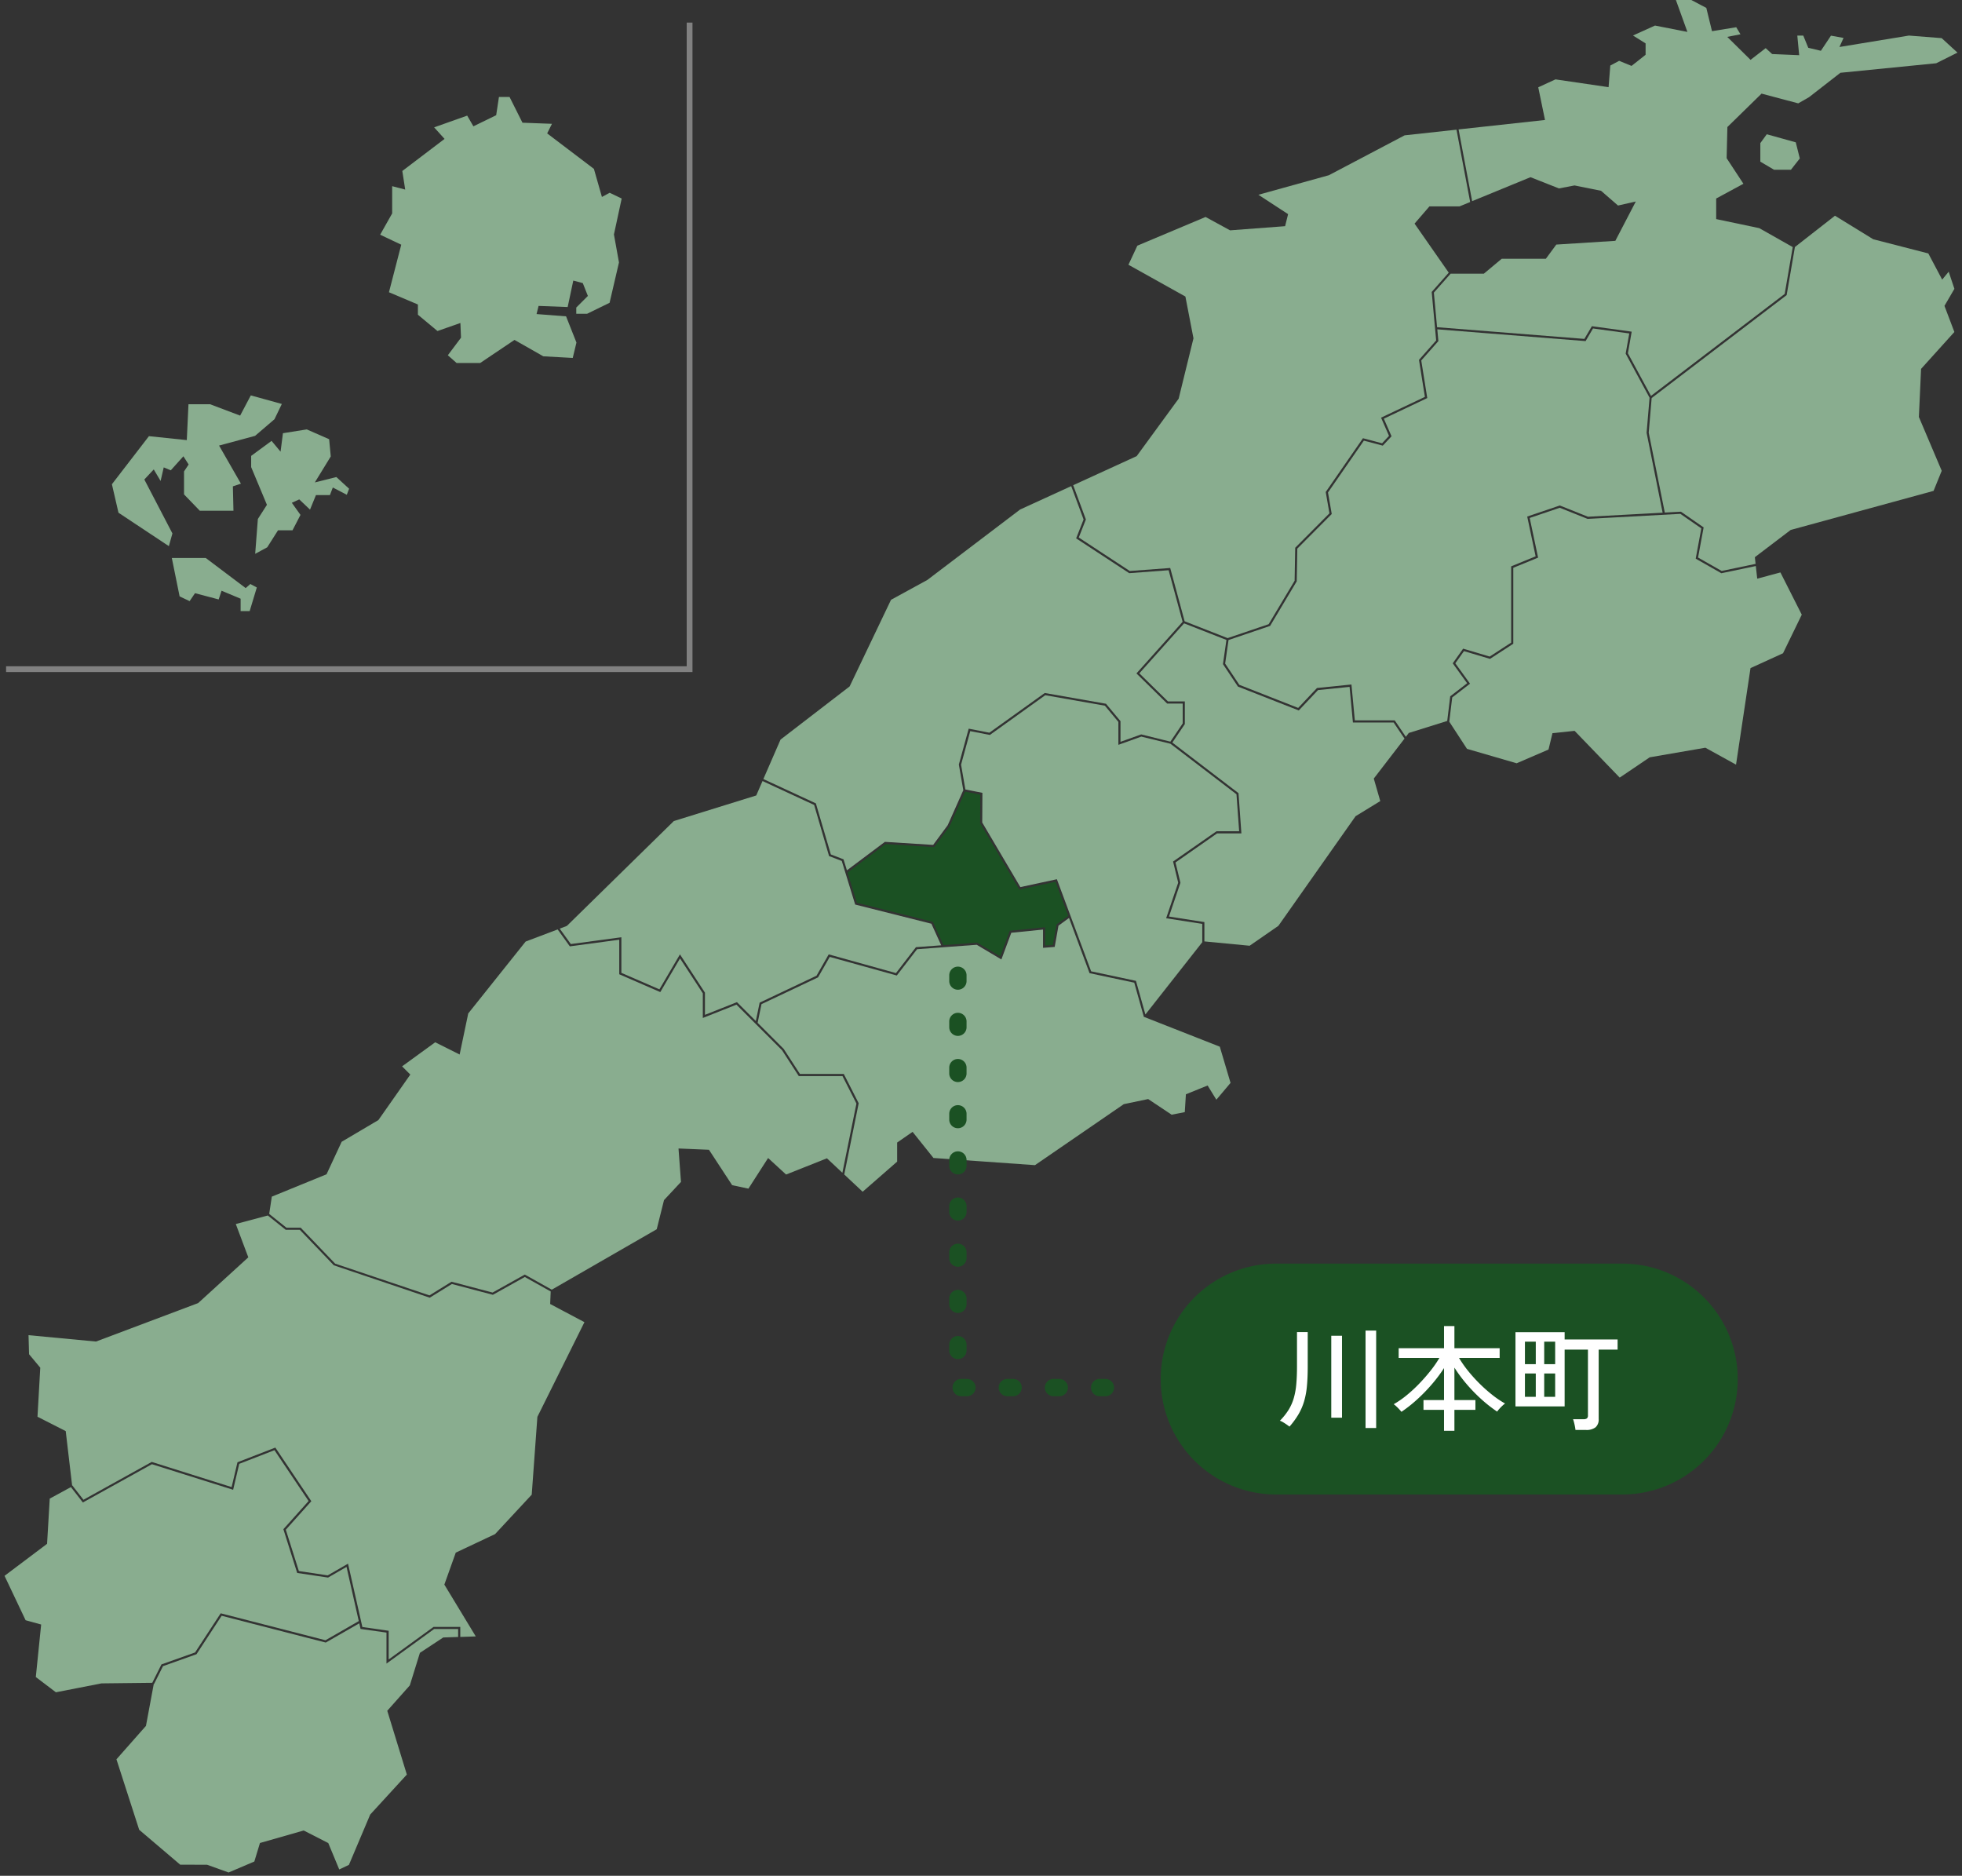
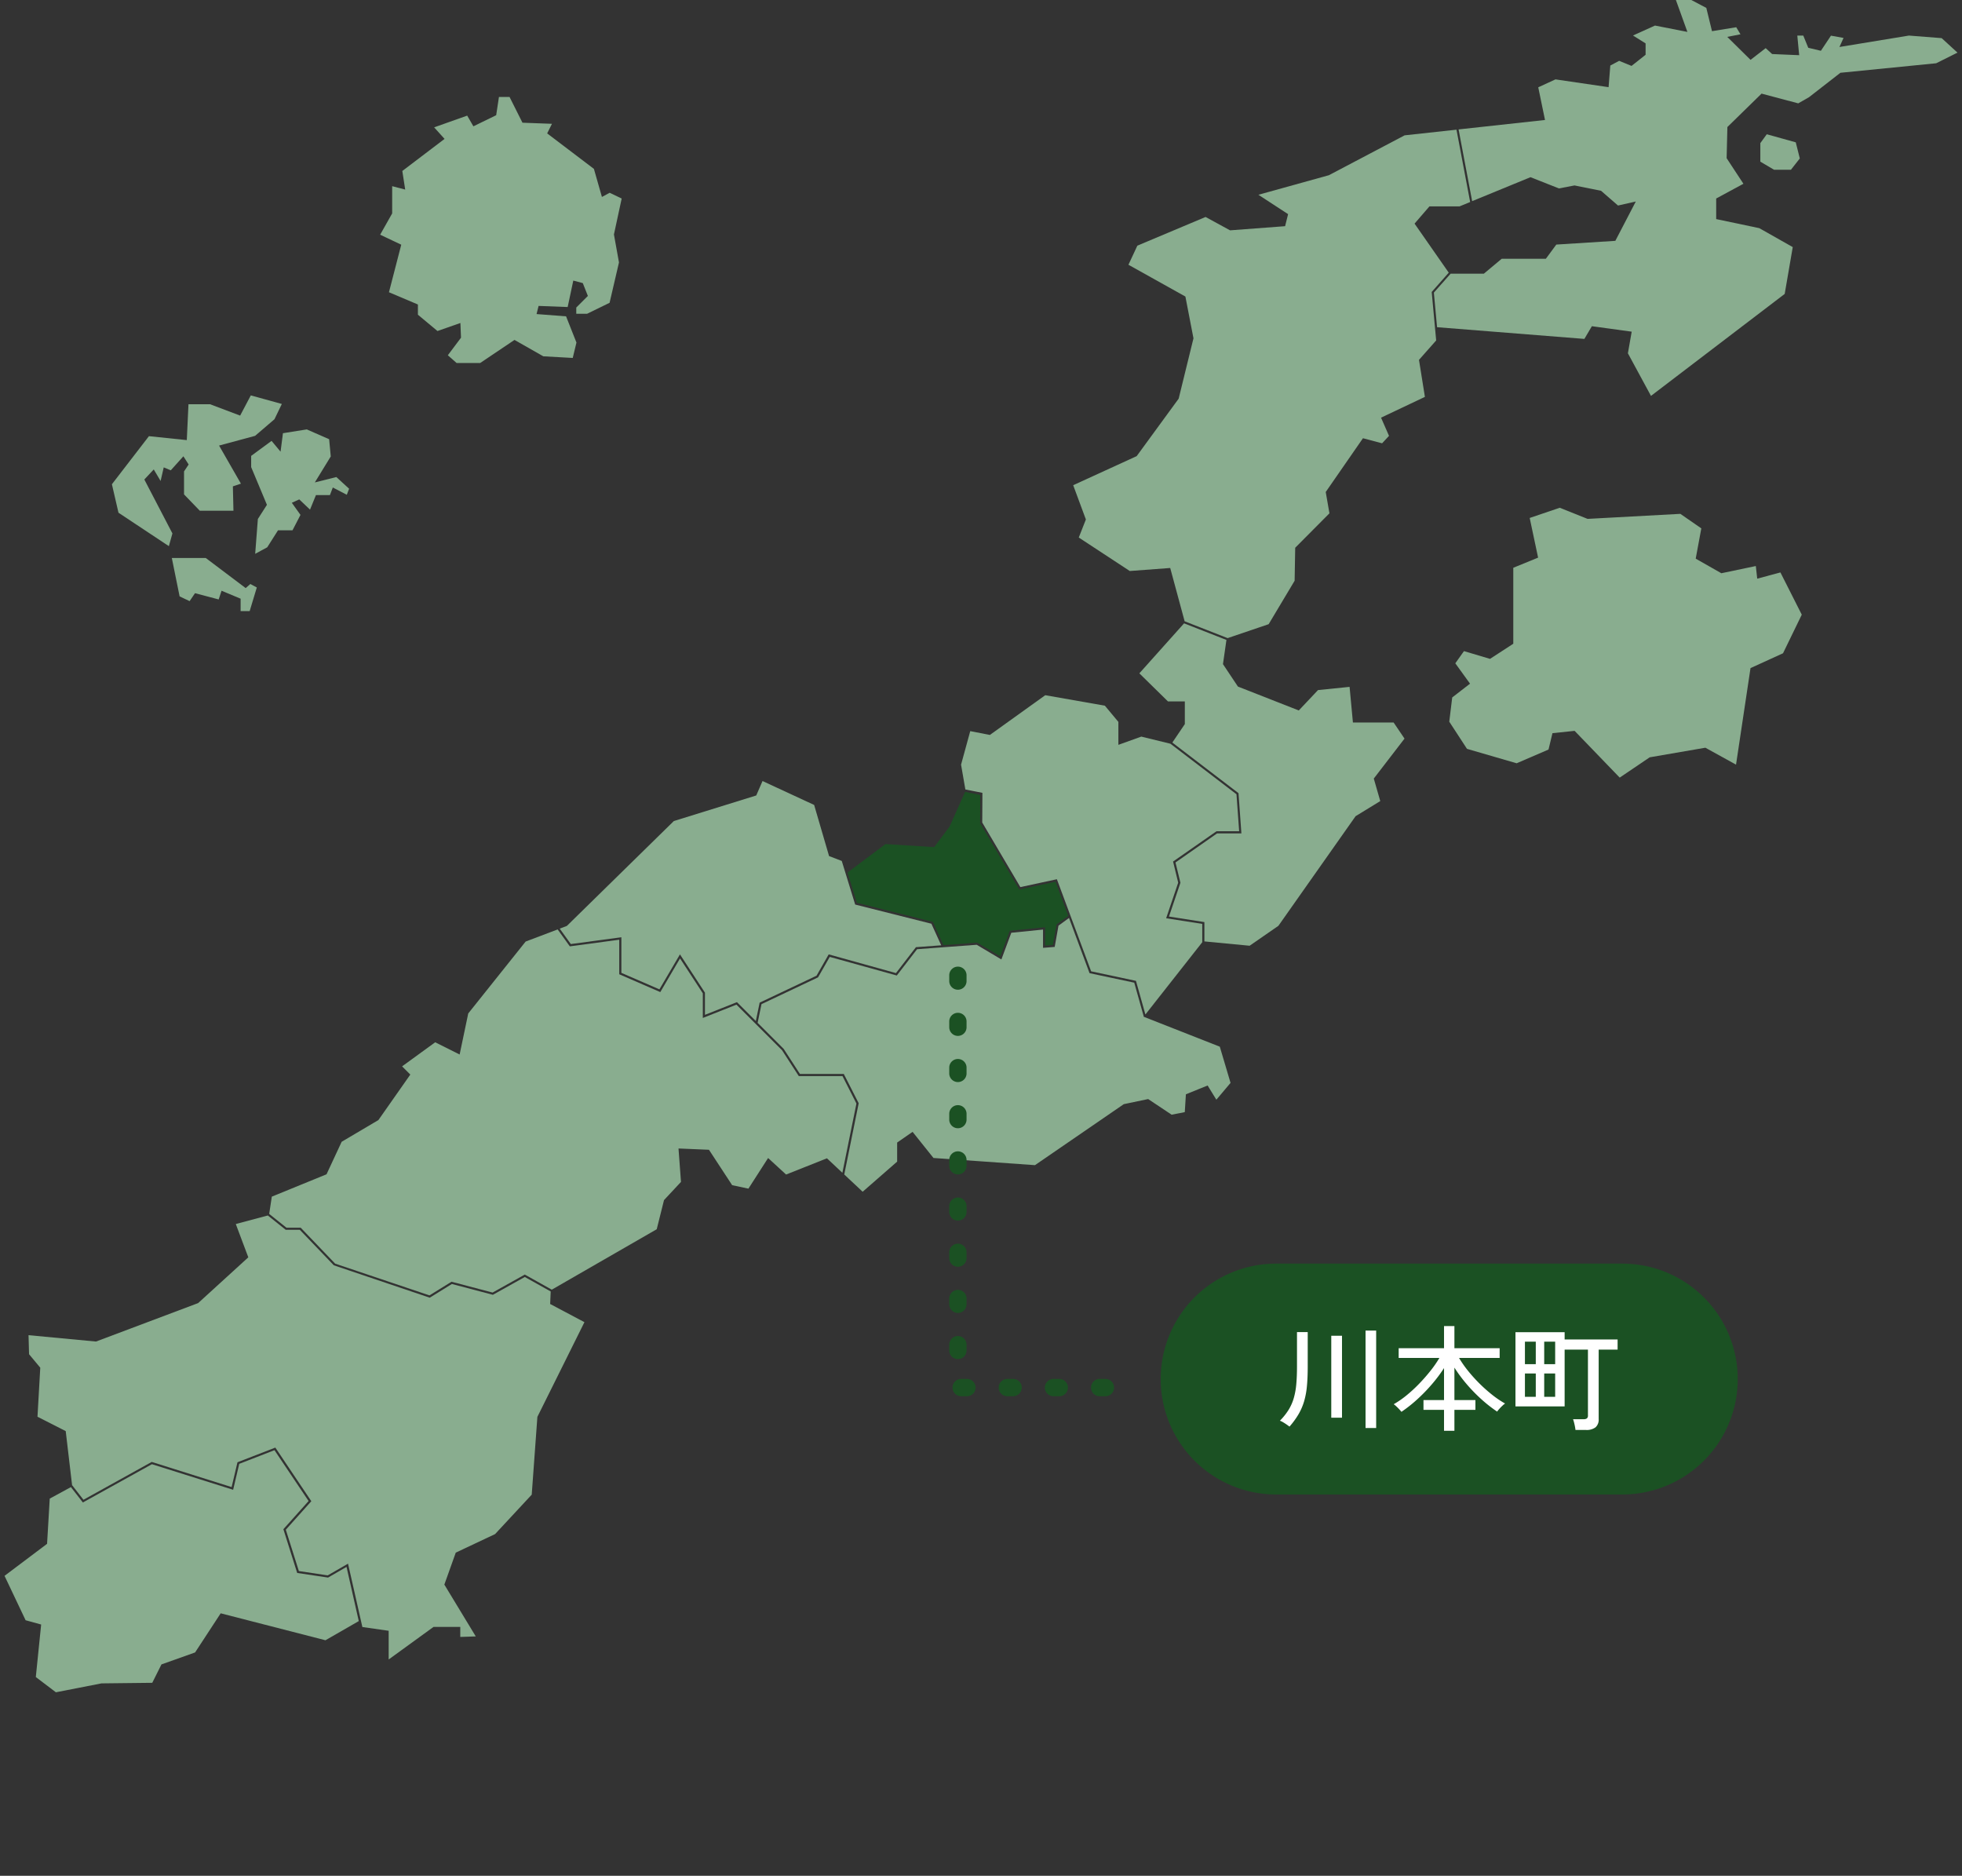
<svg xmlns="http://www.w3.org/2000/svg" width="340" height="325" viewBox="0 0 340 325">
  <rect x="0" y="0" width="340" height="325" fill="#333333" stroke="none" />
  <defs>
    <clipPath id="a">
      <rect width="340" height="325" transform="translate(1171 121)" fill="#fff" />
    </clipPath>
    <clipPath id="b">
      <rect width="338.428" height="324.858" fill="none" />
    </clipPath>
  </defs>
  <g transform="translate(-1171 -121)" clip-path="url(#a)">
    <path d="M274.892,91.747l-4.38-2.489.971-5.248-3.632-2.515-16.074.872-.037-.014-4.785-1.914-5.212,1.768L243.2,89.08,238.9,90.838V104l-.084.054-3.95,2.567-4.513-1.344-1.5,2.112,2.549,3.529-3.086,2.388-.508,4.177-.016,0,3.083,4.727,8.605,2.5,5.523-2.379.685-2.838,3.838-.4,7.814,8.1,5.2-3.516,9.646-1.664.04.022,5.274,2.91,2.509-16.723.063-.029,5.57-2.543,3.249-6.688-3.7-7.317-4.02,1.078-.243-2.188-5.979,1.251Z" transform="translate(1194.342 128.536)" fill="#89ad8f" />
    <path d="M176.267,154.673l-.035-.095-3.523-9.472-1.825,1.335-.658,3.687-2.02.157V147.12l-5.5.552-1.717,4.624-4.276-2.54-10.334.766-3.516,4.558-11.617-3.227-2.027,3.546-9.8,4.639-.673,3.24,4.519,4.52,2.815,4.341h7.6l2.579,5.071-2.5,12.346,3.188,2.989,5.978-5.218v-3.306l2.675-1.853,3.619,4.526,17.592,1.243,15.39-10.568,4.222-.884,4.073,2.715,2.276-.455.192-3.085,3.763-1.525,1.516,2.462,2.458-2.913-1.862-6.273-13.2-5.19.024-.031-1.649-5.871Z" transform="translate(1183.544 134.939)" fill="#89ad8f" />
    <path d="M84.253,205.757l-7.106-1.874-3.833,2.374-.082-.027-16.544-5.584-5.894-6.15H48.351l-3.1-2.482-5.551,1.48,2.169,5.772-.064.058-8.631,7.87L15.48,213.853l-.03,0-11.667-1.1.091,3.3,1.943,2.331-.482,8.5,4.893,2.49.008.068,1.1,9.353.026-.02,1.94,2.494,11.827-6.556.075.023,13.774,4.337,1.011-4.3.09-.035,6.472-2.509,6.238,9.29-.095.107-4.327,4.835,2.262,7.16,5,.75,3.521-2.031,2.484,10.979,4.558.651v4.971l7.772-5.641H78.6v1.736l2.687-.09-5.446-8.979,1.978-5.538,6.814-3.212,6.351-6.834.98-13.48,8.153-16.405-5.939-3.147.093-2.171-4.487-2.51Z" transform="translate(1172.161 139.583)" fill="#89ad8f" />
    <path d="M215.947,115.842l-.579-6.174-5.47.556-3.334,3.531-10.545-4.139-2.592-3.887.6-4.193-7.341-2.874-7.75,8.662,4.961,4.868h2.921v3.925l-2.165,3.2,11.467,8.769.5,6.969h-4.213L185.2,140.09l.855,3.517-1.983,5.857,6.137.959v3.348l7.838.75,4.985-3.451,13.377-18.993,4.277-2.62-1.123-3.9.04-.052,5.285-6.872L223,115.842Z" transform="translate(1189.504 130.34)" fill="#89ad8f" />
-     <path d="M234.4,113.645l-2.495-3.453,1.8-2.542,4.6,1.372,3.725-2.421V93.39l4.239-1.735-1.457-6.893,5.649-1.917.063.025,4.812,1.924,12.943-.7L265.5,70.251l.514-6.08-4.141-7.636.624-3.5-6.284-.862-1.288,2.191-.115-.01-25.582-2.033.188,2.042-2.968,3.356,1.042,6.514-7.526,3.571,1.334,3.051-1.516,1.622-3.278-.867-6.218,8.979.65,3.732-.067.067-5.9,5.931-.1,5.663-4.617,7.729-7.2,2.442-.588,4.085,2.451,3.675,10.205,4.006,3.259-3.451,5.973-.607.584,6.211h6.912l1.928,2.851.513-.666.038-.012,6.622-2.069.519-4.271Z" transform="translate(1190.844 125.737)" fill="#89ad8f" />
    <path d="M192.623,149.615l-6.258-.979,2.089-6.168-.89-3.658,7.521-5.245h3.932l-.464-6.412L187.11,118.4l-5.049-1.237-3.975,1.427v-3.976l-2.339-2.807-10.33-1.817-9.6,6.886-3.4-.662-1.592,5.808.746,4.3,2.954.587-.029,5.142,6.606,11.188,6.328-1.364,5.936,15.957,7.767,1.651,1.636,5.827,9.875-12.551h-.02Z" transform="translate(1186.72 131.462)" fill="#89ad8f" />
    <path d="M39.091,93.508l-6.838-5.153H26.377l1.35,6.656,1.735.822.935-1.378,4.1,1.087.5-1.511L38.3,95.412V97.56h1.568l1.237-4.092-1.124-.6-.808.708Z" transform="translate(1174.398 129.32)" fill="#89ad8f" />
    <path d="M141.079,172.328h-7.572l-2.9-4.478-7.906-7.9-5.827,2.308v-4.277l-3.947-6.042-3.422,5.834-7.112-3.087v-5.987l-8.564,1.151-2.109-2.932-5.55,2.1-9.946,12.456-1.491,7.115L70.5,166.469l-5.737,4.172,1.423,1.424-5.531,7.883-6.366,3.761-2.622,5.634-9.482,3.871-.453,2.99,2.987,2.39h2.471l5.97,6.23,16.346,5.5,3.822-2.366,7.115,1.876,5.584-3.117.09.051,4.586,2.566,18.185-10.471,1.262-5.048.022-.024,2.919-3.128-.43-5.79,5.279.221,4.019,6.135,2.818.6,3.411-5.307,3.117,2.863,7.079-2.812,2.677,2.51,2.435-12Z" transform="translate(1175.918 135.118)" fill="#89ad8f" />
    <path d="M98.226,150.591v6.167l6.592,2.861,3.559-6.063,4.33,6.63v3.847l5.549-2.2,3.271,3.272.66-3.183,9.857-4.669,2.11-3.695L145.81,156.8l3.465-4.493.081-.005,4.295-.318-1.7-3.739-13.209-3.322-2.324-7.555-2.2-.846-2.587-8.858-8.944-4.142-1.088,2.5-.056.018-14.226,4.414L88.779,148.626l-1.237.468,1.923,2.674Z" transform="translate(1180.454 132.801)" fill="#89ad8f" />
    <path d="M267.163,0l2.149,5.958-5.613-1.1L259.882,6.58l2.185,1.365V9.92l-2.435,1.928-2.146-.878-1.533.811-.3,3.752-.135-.02-9.067-1.331-2.986,1.374,1.172,5.663-.141.015-14.837,1.618,2.35,12.429,10.113-4.151,4.928,1.945,2.7-.515,4.592.919.03.026,2.917,2.535,3.082-.7-3.547,6.818-.084.005-10.145.642-1.813,2.461h-7.649l-3.1,2.586h-5.757l-2.9,3.277.554,5.992,25.53,2.028,1.3-2.2,6.9.948L259,61.64l4,7.383,23.173-17.669,1.395-8.114-5.8-3.281L274.3,38.389V34.822l4.72-2.553-2.91-4.43.131-5.4,5.922-5.789,6.357,1.687,1.862-1.064,5.447-4.237.036,0,16.558-1.646,3.69-1.845-2.739-2.509L307.7,6.592,295.661,8.57,296.37,7l-2.179-.393-1.747,2.621-2.188-.52-.864-2.116h-1.034l.324,3.4-4.687-.2-1.118-1.023L280.255,10.8l-4.036-3.981,2.29-.449-.734-1.223-4.2.684L272.59,1.8,269.179,0Z" transform="translate(1194.102 120.571)" fill="#89ad8f" />
-     <path d="M131.343,140.846l2.2.844.587,1.908,6.577-4.929.067,0,8.3.523,2.527-3.422,2.7-6.056-.773-4.446.01-.04,1.694-6.175,3.581.7,9.6-6.883,10.614,1.867,2.51,3.011v3.587l3.588-1.288,5.06,1.256,2.135-3.157V114.7h-2.7l-5.317-5.218,8-8.945L189.88,91.6l-6.827.51-9.2-6.03,1.29-3.274-2.141-5.779-8.858,4.055-16.071,12.2-6.3,3.445-7.172,15.006-11.971,9.209-2.978,6.839,9.1,4.215Z" transform="translate(1183.634 128.198)" fill="#89ad8f" />
    <path d="M169.472,91.5l8.84,5.8,7.006-.523,2.5,9.236,7.447,2.916,7.113-2.415,4.5-7.527.1-5.714.052-.053,5.881-5.916-.644-3.693,6.452-9.315,3.315.877,1.2-1.286-1.38-3.155,7.6-3.6-1.026-6.414,2.978-3.366-.775-8.4,2.955-3.341-5.925-8.5,2.575-2.982h5.209l1.851-.761-2.369-12.532-8.987.979-13.129,6.911L200.6,32.113l5.146,3.357-.519,2.086-9.536.72-4.246-2.316-11.822,4.971-1.544,3.308,9.869,5.508,1.4,7.238-2.566,10.455L179.505,77.4l-.031.013-10.969,5.022,2.2,5.936Z" transform="translate(1188.471 122.633)" fill="#89ad8f" />
    <path d="M60.752,49.511l5.018,2.123v1.771l3.389,2.823,3.973-1.39.107,2.545-2.284,3.045,1.523,1.343H76.56l5.948-4L87.5,60.61l5.1.284.644-2.667-1.8-4.542-5.114-.393.353-1.412,5.039.193.975-4.584,1.647.44.879,2.223-2.01,2.01v1.078H95.09l3.895-1.9,1.628-6.993L99.74,39.5l1.342-6.228L99,32.276,97.658,33l-1.389-4.864-8.1-6.147L89,20.327l-5.114-.189-.033-.068-2.2-4.389H79.812l-.478,3.157-3.95,1.924-1.073-1.854-5.73,2.033,1.807,2L63.067,28.5l.5,3.221-2.258-.589V35.85l-.016.03-2.066,3.662,3.656,1.732Z" transform="translate(1177.651 122.124)" fill="#89ad8f" />
-     <path d="M31.519,261.781l-.057.02-5.749,2.044-1.551,3.1-.045-.023L22.761,274.2l-.024.026-5.091,5.763,3.941,12.21L28.7,298.25l4.651.008,3.733,1.341,4.457-1.9.973-3.209.067-.019,7.515-2.148.045.023,4.213,2.155,1.9,4.573,1.677-.794,3.689-8.72,6.35-6.927-3.394-11.053.048-.054,3.86-4.343,1.75-5.641,4.045-2.663,2.58-.086v-1.381H72.7l-8.259,5.994v-5.372L59.95,257.4l-.221-.975-5.808,3.336-.073-.019-17.972-4.623Z" transform="translate(1173.533 145.832)" fill="#89ad8f" />
    <path d="M40.672,231.381l-1.057,4.495-14.077-4.432-11.963,6.631L11.5,235.412l-3.666,1.994-.462,7.833-.047.035L0,250.787l3.652,7.693,2.694.741-.926,9.1L8.9,270.961l7.9-1.541,8.8-.1,1.594-3.188,5.829-2.073,4.435-6.781,18.155,4.669,5.775-3.319-2.123-9.39-3.2,1.848-5.349-.8-2.393-7.578.069-.078,4.3-4.806-5.915-8.811Z" transform="translate(1171.786 143.247)" fill="#89ad8f" />
-     <path d="M147.937,134.807l-8.436-.532-6.574,4.927,1.614,5.247,13.181,3.317,1.825,4.022,5.845-.433.049.029,3.949,2.345,1.644-4.427,6.134-.615v3.174l1.341-.1.634-3.553,2.029-1.484-2.2-5.923-6.276,1.352-6.792-11.5V130.6l.026-4.891-2.635-.524-2.688,6.007Z" transform="translate(1184.948 132.966)" fill="#1b5123" />
+     <path d="M147.937,134.807l-8.436-.532-6.574,4.927,1.614,5.247,13.181,3.317,1.825,4.022,5.845-.433.049.029,3.949,2.345,1.644-4.427,6.134-.615v3.174l1.341-.1.634-3.553,2.029-1.484-2.2-5.923-6.276,1.352-6.792-11.5l.026-4.891-2.635-.524-2.688,6.007Z" transform="translate(1184.948 132.966)" fill="#1b5123" />
    <path d="M42.424,70.074l-3.536,2.6v1.945l2.731,6.536-1.57,2.453-.464,6.036,2.09-1.132,1.863-2.941h2.513L47.434,82.9l-1.5-2.1,1.288-.586,1.866,1.773,1.028-2.523h2.422l.5-1.312,2.424,1.261.4-1.045-2.212-2.027-3.729.932,2.761-4.5-.28-2.985-3.872-1.7-4.134.658-.413,3.2Z" transform="translate(1175.637 127.313)" fill="#89ad8f" />
-     <path d="M284.587,39.824l-1.431,8.329L259.763,65.989l-.509,6,2.785,13.842,2.8-.152,3.931,2.721-.967,5.225,4.093,2.324,5.878-1.228-.129-1.157,6.211-4.72,24.761-6.771,1.411-3.48-3.955-9.321v-.029l.378-8.309.031-.033,5.739-6.359-1.717-4.524.032-.053,1.691-2.9-.992-2.966-1.128,1.369-2.4-4.533-9.545-2.457L291.53,34.4Z" transform="translate(1197.457 123.977)" fill="#89ad8f" />
    <path d="M26.8,88.842l.618-2.2-4.868-9.345,1.634-1.743,1.185,2,.543-2.356,1.22.508,2.186-2.432.911,1.424-.8,1.2v3.982l2.738,2.832h5.826l-.1-4.23,1.395-.465-3.786-6.6,6.241-1.684L45.1,66.859l1.278-2.649L41,62.726l-1.847,3.5L33.93,64.255H30.2l-.291,6.219-6.561-.685L16.93,78.12l1.139,4.932Z" transform="translate(1173.462 126.782)" fill="#89ad8f" />
    <path d="M277.97,21.557l-1.117,1.536v3.211l2.373,1.4h2.932l1.536-1.955-.7-2.792Z" transform="translate(1199.199 122.705)" fill="#89ad8f" />
    <g transform="translate(1171.786 120.571)">
      <g clip-path="url(#b)">
-         <path d="M119.192,116.477H.244v-1H118.192V3.953h1Z" transform="translate(0.024 0.391)" fill="#818181" />
-       </g>
+         </g>
    </g>
    <path d="M20,0H80a20,20,0,0,1,0,40H20A20,20,0,0,1,20,0Z" transform="translate(1372.139 339.937)" fill="#1b5123" />
    <path d="M15.5.98V-15.9h1.84V.98ZM2.32.74Q2.14.6,1.84.39t-.62-.4A2.984,2.984,0,0,0,.66-.28a10.9,10.9,0,0,0,1.5-1.88,8.3,8.3,0,0,0,.9-2.03A12.656,12.656,0,0,0,3.5-6.63q.12-1.35.12-3.07v-5.94H5.48V-9.7q0,1.96-.14,3.43a13.8,13.8,0,0,1-.49,2.64,10.253,10.253,0,0,1-.96,2.22A14,14,0,0,1,2.32.74ZM9.56-.8V-15h1.86V-.8ZM29.1,1.46V-2.16H25.54v-1.7H29.1V-9.4a25.535,25.535,0,0,1-2.11,2.81,29.154,29.154,0,0,1-2.57,2.64,23.977,23.977,0,0,1-2.7,2.13q-.14-.18-.39-.45t-.51-.51a3.777,3.777,0,0,0-.44-.36,15.988,15.988,0,0,0,2.23-1.54A24.708,24.708,0,0,0,24.8-6.7q1.06-1.1,1.97-2.25a19.282,19.282,0,0,0,1.53-2.21H21.24v-1.68H29.1v-3.84h1.8v3.84h7.84v1.68H31.7A18.865,18.865,0,0,0,33.28-8.9a26.7,26.7,0,0,0,1.99,2.2,25.89,25.89,0,0,0,2.2,1.95,16.717,16.717,0,0,0,2.21,1.49,3.95,3.95,0,0,0-.46.38q-.28.26-.53.54a5.419,5.419,0,0,0-.39.48,24.449,24.449,0,0,1-2.77-2.18,27.891,27.891,0,0,1-2.55-2.63A25.179,25.179,0,0,1,30.9-9.48v5.62h3.64v1.7H30.9V1.46Zm22.78-.14a8.113,8.113,0,0,0-.17-.97,7.249,7.249,0,0,0-.25-.89h1.8a.993.993,0,0,0,.6-.14.656.656,0,0,0,.18-.54V-12.6H50v9.84H41.48V-15.62H50v1.26h9.18v1.76H55.9V-.58A1.79,1.79,0,0,1,55.36.86a2.554,2.554,0,0,1-1.68.46ZM46.46-4.42h1.9V-8.46h-1.9Zm-3.34,0H45V-8.46H43.12Zm3.34-5.66h1.9v-3.9h-1.9Zm-3.34,0H45v-3.9H43.12Z" transform="translate(1392.139 367.437)" fill="#fff" />
    <path d="M1352.5,3520.762h-1a1.5,1.5,0,0,1,0-3h1a1.5,1.5,0,0,1,0,3Zm-8,0h-1a1.5,1.5,0,0,1,0-3h1a1.5,1.5,0,0,1,0,3Zm-8,0h-1a1.5,1.5,0,0,1,0-3h1a1.5,1.5,0,0,1,0,3Zm-8,0h-1a1.5,1.5,0,0,1,0-3h1a1.5,1.5,0,0,1,0,3Zm-1.567-6.433a1.5,1.5,0,0,1-1.5-1.5v-1a1.5,1.5,0,0,1,3,0v1A1.5,1.5,0,0,1,1326.934,3514.329Zm0-8a1.5,1.5,0,0,1-1.5-1.5v-1a1.5,1.5,0,0,1,3,0v1A1.5,1.5,0,0,1,1326.934,3506.329Zm0-8a1.5,1.5,0,0,1-1.5-1.5v-1a1.5,1.5,0,0,1,3,0v1A1.5,1.5,0,0,1,1326.934,3498.329Zm0-8a1.5,1.5,0,0,1-1.5-1.5v-1a1.5,1.5,0,0,1,3,0v1A1.5,1.5,0,0,1,1326.934,3490.329Zm0-8a1.5,1.5,0,0,1-1.5-1.5v-1a1.5,1.5,0,0,1,3,0v1A1.5,1.5,0,0,1,1326.934,3482.329Zm0-8a1.5,1.5,0,0,1-1.5-1.5v-1a1.5,1.5,0,0,1,3,0v1A1.5,1.5,0,0,1,1326.934,3474.329Zm0-8a1.5,1.5,0,0,1-1.5-1.5v-1a1.5,1.5,0,0,1,3,0v1A1.5,1.5,0,0,1,1326.934,3466.329Zm0-8a1.5,1.5,0,0,1-1.5-1.5v-1a1.5,1.5,0,0,1,3,0v1A1.5,1.5,0,0,1,1326.934,3458.329Zm0-8a1.5,1.5,0,0,1-1.5-1.5v-1a1.5,1.5,0,0,1,3,0v1A1.5,1.5,0,0,1,1326.934,3450.329Zm0-8a1.5,1.5,0,0,1-1.5-1.5v-1a1.5,1.5,0,0,1,3,0v1A1.5,1.5,0,0,1,1326.934,3442.329Z" transform="translate(10.064 -3157.847)" fill="#1b5123" />
  </g>
</svg>